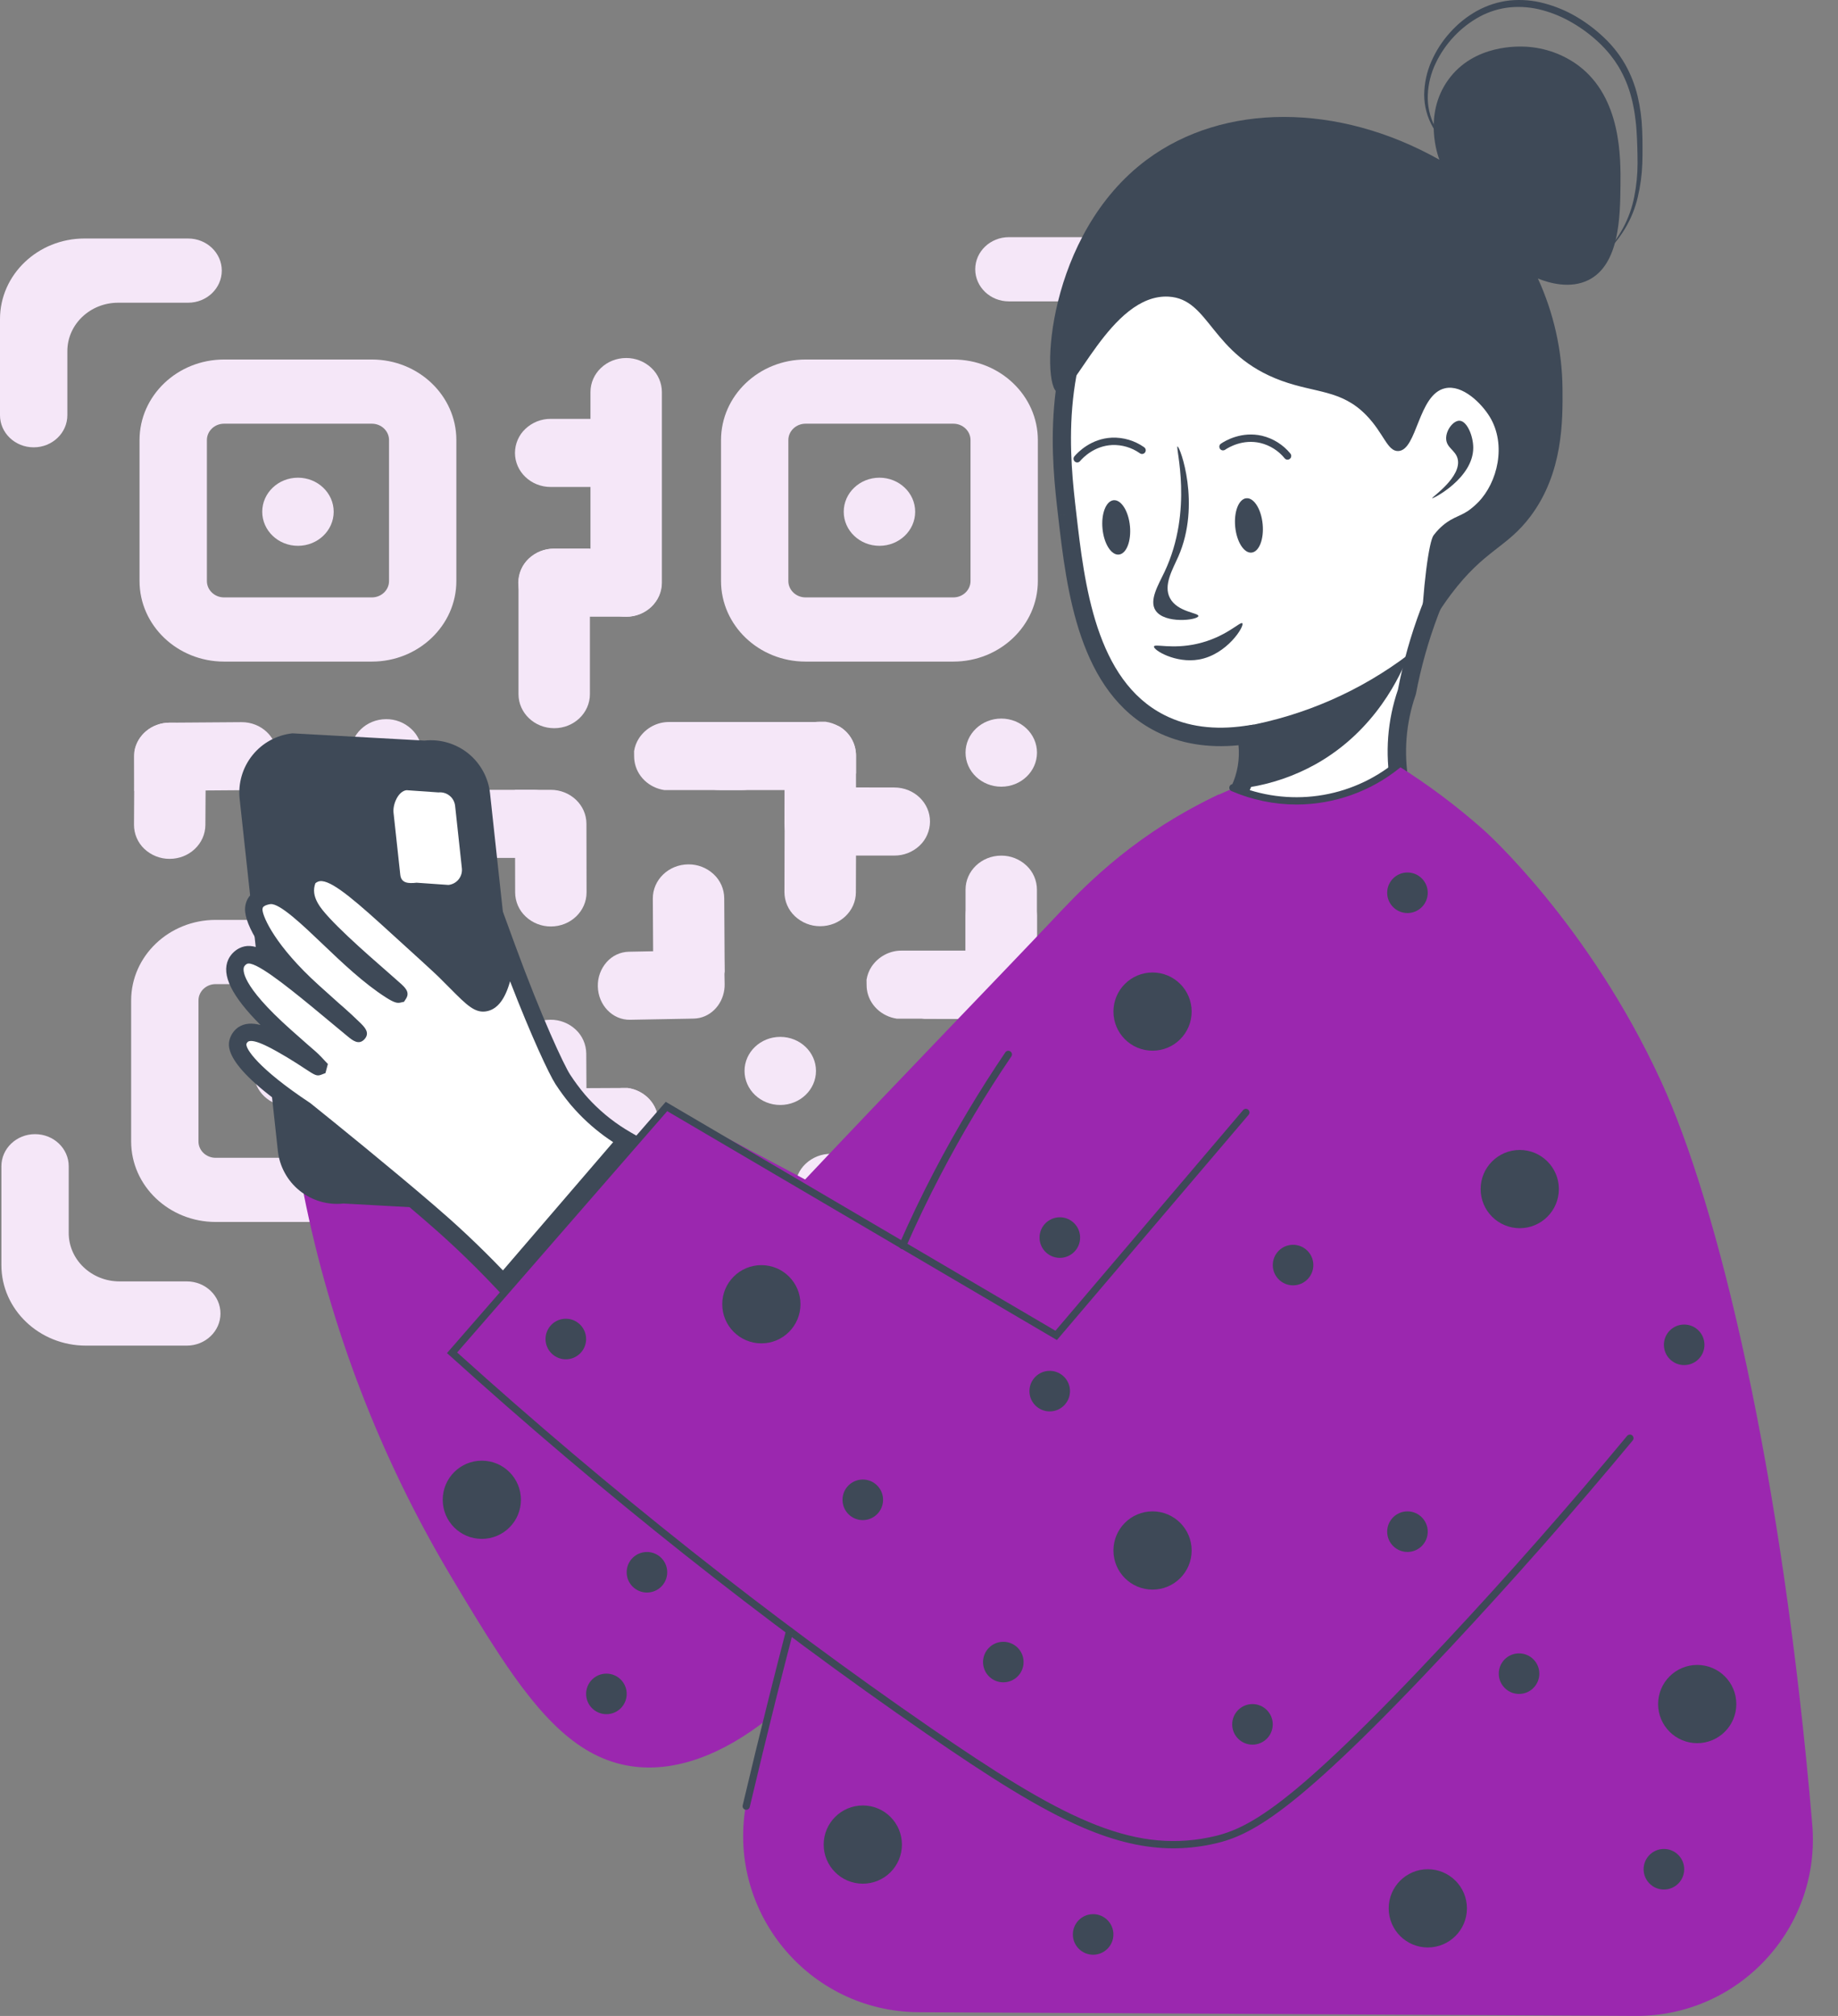
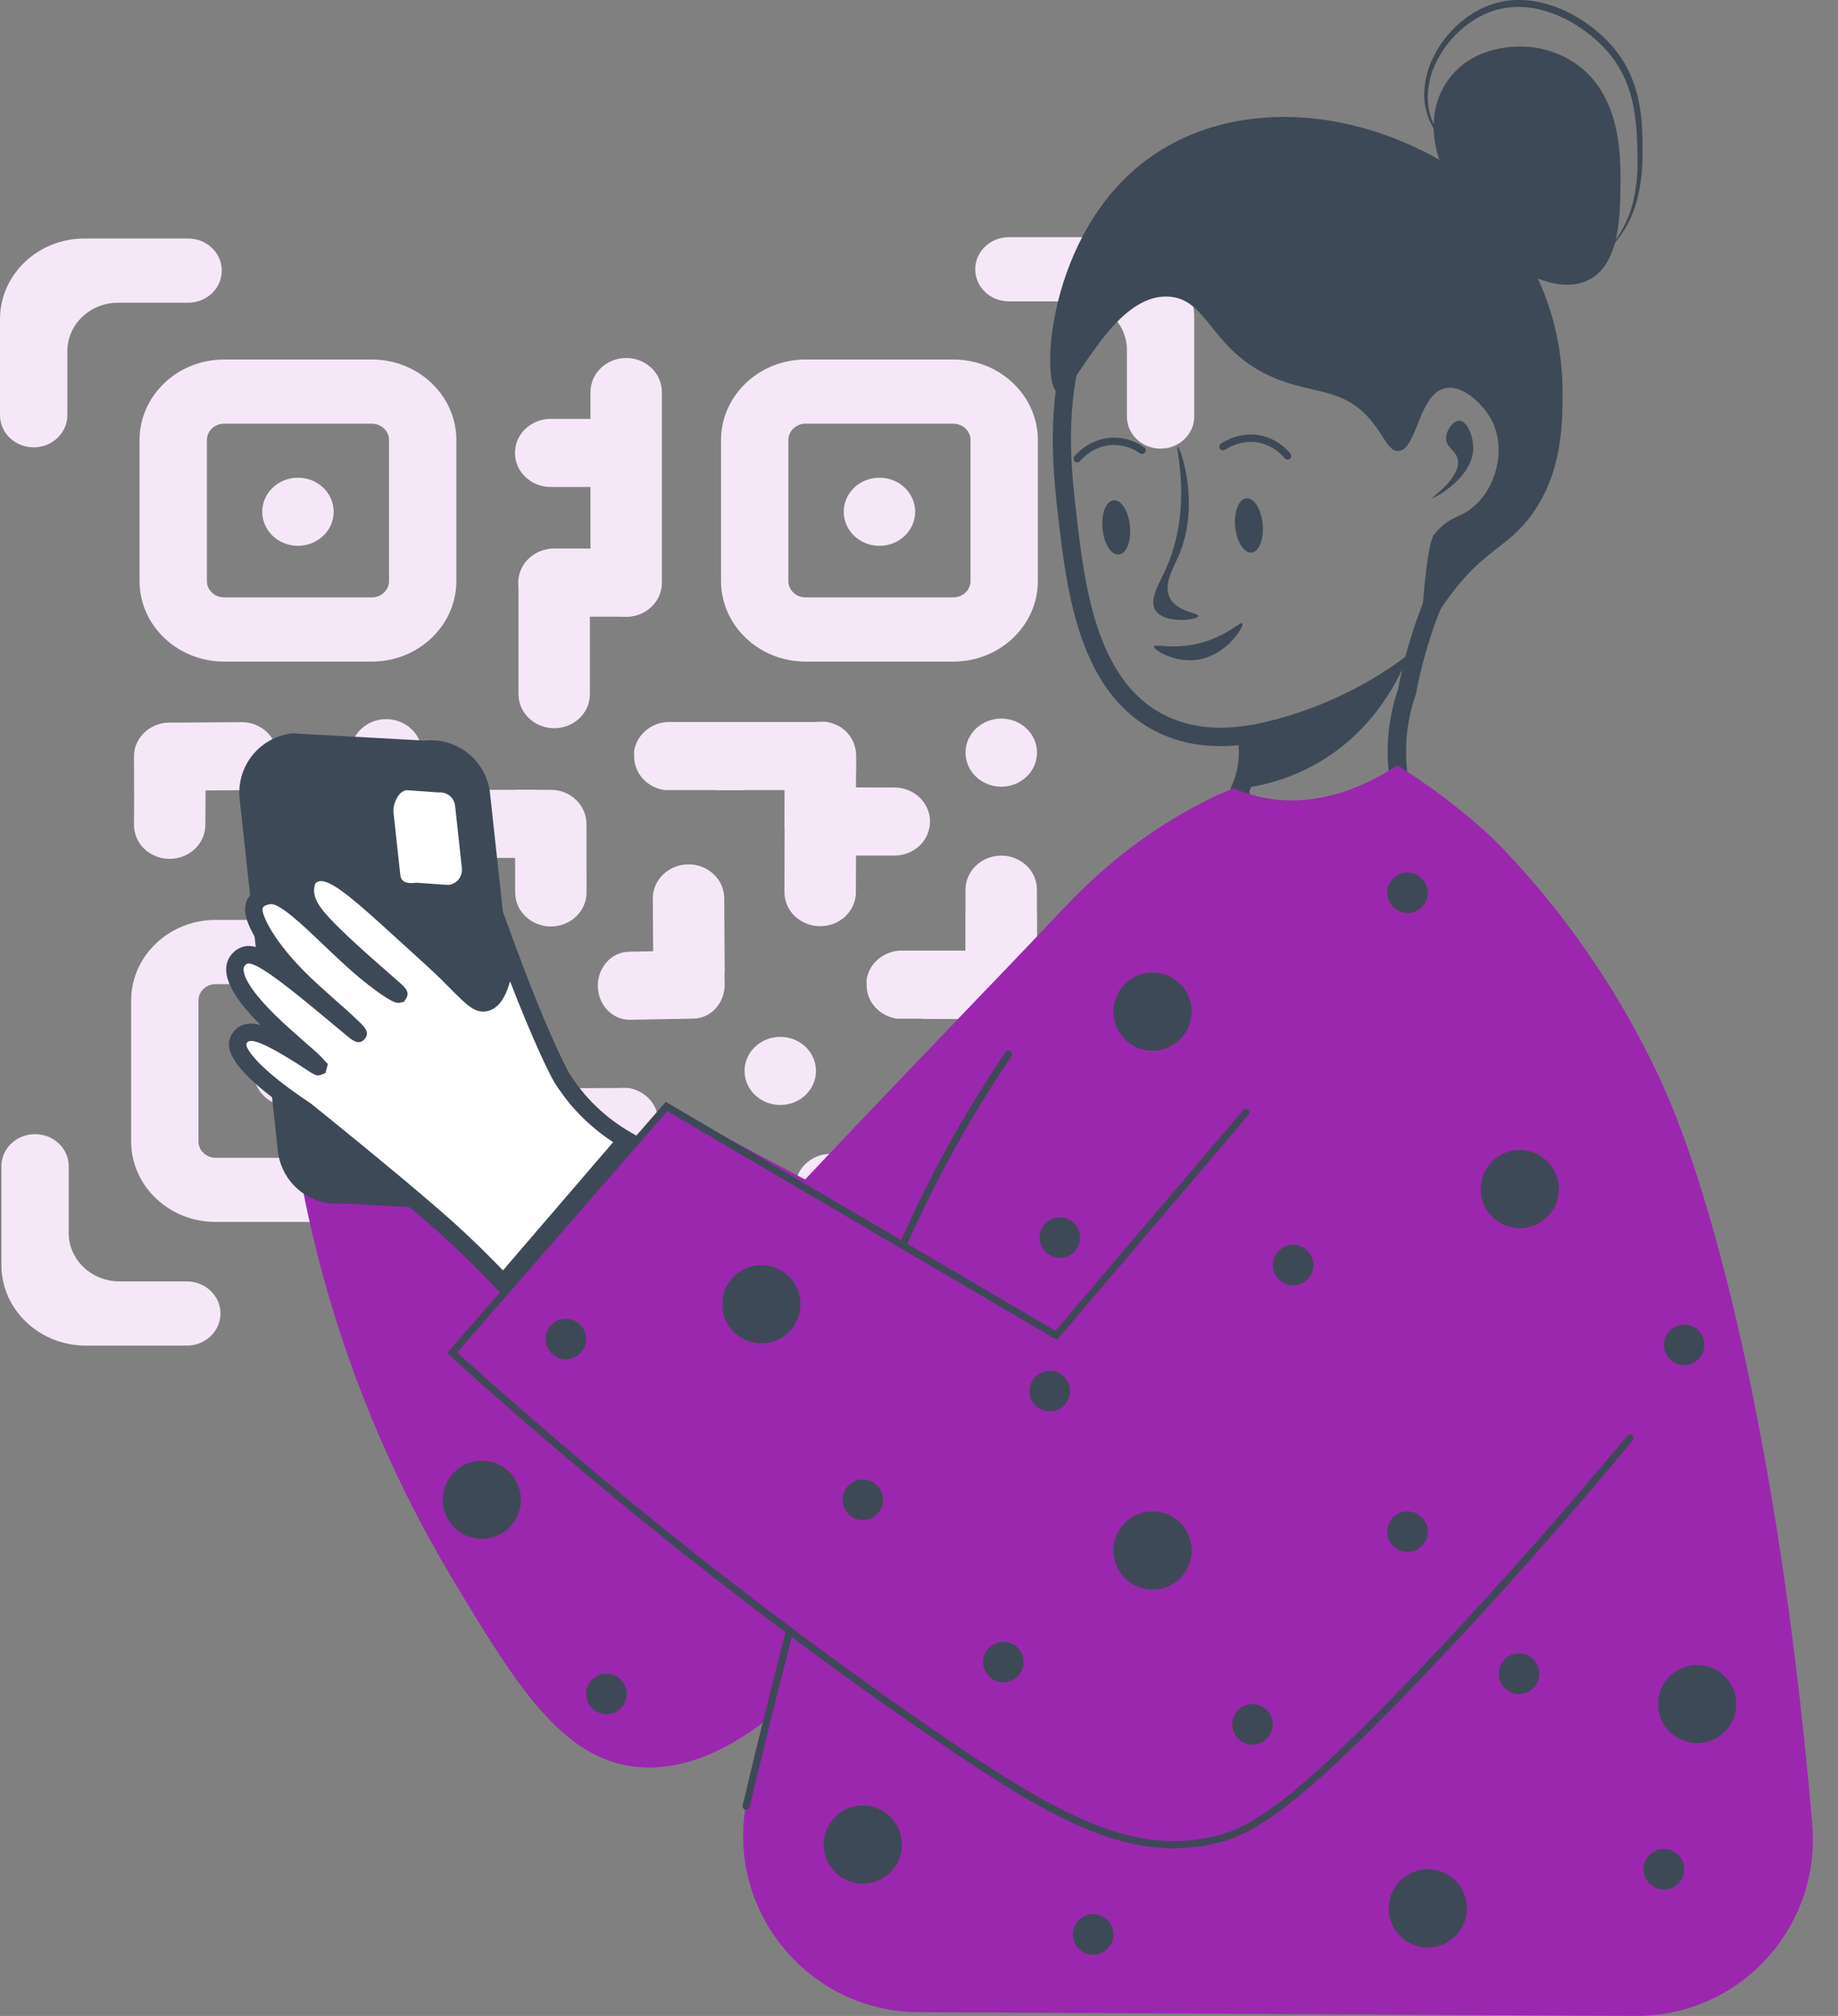
<svg xmlns="http://www.w3.org/2000/svg" width="62" height="68" viewBox="0 0 62 68" fill="none">
  <rect x="0" y="0" width="62" height="68" fill="#808080" stroke="none" />
  <path d="M12.545 22.316H7.557C5.985 22.316 4.707 21.097 4.707 19.599V14.844C4.707 13.346 5.985 12.127 7.557 12.127H12.545C14.116 12.127 15.394 13.346 15.394 14.844V19.599C15.394 21.097 14.116 22.316 12.545 22.316ZM7.557 14.292C7.238 14.292 6.979 14.54 6.979 14.844V19.599C6.979 19.903 7.238 20.151 7.557 20.151H12.545C12.864 20.151 13.123 19.903 13.123 19.599V14.844C13.123 14.54 12.864 14.292 12.545 14.292H7.557Z" fill="#F5E7F8" />
  <path d="M2.85 8.045C1.278 8.045 0 9.264 0 10.762V14.006C0 14.604 0.508 15.089 1.136 15.089C1.763 15.089 2.272 14.604 2.272 14.006V11.845C2.272 10.942 3.039 10.211 3.986 10.211H6.345C6.973 10.211 7.481 9.726 7.481 9.128C7.481 8.53 6.973 8.045 6.345 8.045L2.85 8.045Z" fill="#F5E7F8" />
  <path d="M37.482 45.347C39.054 45.347 40.332 44.127 40.332 42.629V39.385C40.332 38.787 39.824 38.303 39.196 38.303C38.569 38.303 38.06 38.787 38.06 39.385V41.546C38.06 42.449 37.293 43.181 36.346 43.181H33.985C33.358 43.181 32.85 43.665 32.85 44.263C32.85 44.861 33.358 45.347 33.985 45.347H37.482Z" fill="#F5E7F8" />
  <path d="M40.284 10.717C40.284 9.218 39.006 8 37.434 8H34.032C33.405 8 32.897 8.485 32.897 9.083C32.897 9.681 33.405 10.166 34.032 10.166H36.298C37.245 10.166 38.013 10.898 38.013 11.8V14.05C38.013 14.649 38.521 15.133 39.148 15.133C39.776 15.133 40.284 14.649 40.284 14.05V10.717Z" fill="#F5E7F8" />
  <path d="M0.047 42.672C0.047 44.17 1.325 45.389 2.897 45.389H6.301C6.928 45.389 7.437 44.904 7.437 44.306C7.437 43.708 6.928 43.223 6.301 43.223H4.033C3.086 43.223 2.318 42.492 2.318 41.589V39.339C2.318 38.74 1.81 38.256 1.182 38.256C0.555 38.256 0.047 38.74 0.047 39.339V42.672Z" fill="#F5E7F8" />
  <path d="M10.051 18.411C10.716 18.411 11.256 17.897 11.256 17.262C11.256 16.628 10.716 16.113 10.051 16.113C9.385 16.113 8.846 16.628 8.846 17.262C8.846 17.897 9.385 18.411 10.051 18.411Z" fill="#F5E7F8" />
  <path d="M12.261 41.218H7.274C5.702 41.218 4.424 40 4.424 38.502V33.746C4.424 32.248 5.702 31.029 7.274 31.029H12.261C13.832 31.029 15.111 32.248 15.111 33.746V38.503C15.111 40 13.832 41.218 12.261 41.218ZM7.274 33.195C6.954 33.195 6.695 33.442 6.695 33.746V38.503C6.695 38.807 6.954 39.054 7.274 39.054H12.261C12.58 39.054 12.839 38.807 12.839 38.503V33.746C12.839 33.442 12.58 33.195 12.261 33.195H7.274Z" fill="#F5E7F8" />
  <path d="M9.766 37.317C10.431 37.317 10.971 36.803 10.971 36.168C10.971 35.534 10.431 35.02 9.766 35.02C9.1 35.02 8.561 35.534 8.561 36.168C8.561 36.803 9.1 37.317 9.766 37.317Z" fill="#F5E7F8" />
  <path d="M32.16 22.316H27.172C25.6 22.316 24.322 21.097 24.322 19.599V14.844C24.322 13.346 25.6 12.127 27.172 12.127H32.16C33.731 12.127 35.009 13.346 35.009 14.844V19.599C35.009 21.097 33.731 22.316 32.16 22.316ZM27.172 14.292C26.853 14.292 26.593 14.54 26.593 14.844V19.599C26.593 19.903 26.853 20.151 27.172 20.151H32.16C32.478 20.151 32.738 19.903 32.738 19.599V14.844C32.738 14.54 32.478 14.292 32.16 14.292H27.172Z" fill="#F5E7F8" />
  <path d="M29.666 18.411C30.331 18.411 30.871 17.897 30.871 17.262C30.871 16.628 30.331 16.113 29.666 16.113C29 16.113 28.461 16.628 28.461 17.262C28.461 17.897 29 18.411 29.666 18.411Z" fill="#F5E7F8" />
  <path d="M33.775 26.536C34.441 26.536 34.98 26.022 34.98 25.387C34.98 24.753 34.441 24.238 33.775 24.238C33.11 24.238 32.57 24.753 32.57 25.387C32.57 26.022 33.11 26.536 33.775 26.536Z" fill="#F5E7F8" />
  <path d="M26.32 37.272C26.986 37.272 27.525 36.758 27.525 36.123C27.525 35.489 26.986 34.975 26.32 34.975C25.655 34.975 25.115 35.489 25.115 36.123C25.115 36.758 25.655 37.272 26.32 37.272Z" fill="#F5E7F8" />
  <path d="M22.327 13.221V19.656C22.327 20.29 21.788 20.804 21.123 20.804C20.457 20.804 19.918 20.29 19.918 19.656V13.224C19.918 12.59 20.457 12.076 21.123 12.076C21.438 12.074 21.743 12.194 21.974 12.412C22.084 12.516 22.173 12.641 22.233 12.78C22.294 12.919 22.326 13.069 22.327 13.221Z" fill="#F5E7F8" />
  <path d="M11.225 26.646L17.973 26.641C18.638 26.641 19.178 27.154 19.178 27.788C19.178 28.422 18.64 28.937 17.975 28.937L11.227 28.944C10.562 28.944 10.022 28.431 10.021 27.797C10.022 27.644 10.053 27.493 10.114 27.353C10.174 27.213 10.263 27.088 10.373 26.985C10.604 26.766 10.909 26.645 11.225 26.646Z" fill="#F5E7F8" />
  <path d="M19.899 18.506V23.414C19.899 24.049 19.36 24.563 18.695 24.563C18.03 24.563 17.49 24.049 17.49 23.414V19.655C17.491 19.503 17.522 19.352 17.583 19.212C17.643 19.072 17.732 18.947 17.842 18.843C18.073 18.625 18.378 18.505 18.694 18.507L19.899 18.506Z" fill="#F5E7F8" />
  <path d="M22.317 18.506V19.655C22.317 20.289 21.779 20.803 21.113 20.803H18.687C18.021 20.803 17.482 20.289 17.482 19.655C17.483 19.503 17.515 19.352 17.575 19.212C17.636 19.072 17.724 18.947 17.834 18.843C18.066 18.625 18.37 18.505 18.686 18.507L22.317 18.506Z" fill="#F5E7F8" />
  <path d="M22.206 14.129V15.277C22.206 15.912 21.667 16.426 21.002 16.426H18.575C17.91 16.426 17.371 15.912 17.371 15.277C17.372 15.125 17.403 14.974 17.464 14.834C17.524 14.695 17.612 14.569 17.723 14.466C17.954 14.247 18.259 14.127 18.574 14.129H22.206Z" fill="#F5E7F8" />
  <path d="M14.258 28.86L13.053 28.867C12.388 28.872 11.845 28.361 11.841 27.727L11.824 25.414C11.82 24.78 12.355 24.262 13.021 24.258C13.336 24.254 13.641 24.372 13.874 24.588C13.986 24.691 14.075 24.816 14.137 24.955C14.198 25.095 14.231 25.245 14.233 25.398L14.258 28.86Z" fill="#F5E7F8" />
  <path d="M9.355 25.497C9.355 25.65 9.325 25.801 9.265 25.941C9.206 26.081 9.118 26.208 9.008 26.312C8.779 26.532 8.475 26.654 8.16 26.654L6.936 26.663L4.529 26.68V26.515L4.522 25.532C4.521 25.469 4.526 25.406 4.536 25.343C4.627 24.798 5.119 24.38 5.717 24.375H5.917L8.143 24.359C8.807 24.353 9.35 24.863 9.355 25.497Z" fill="#F5E7F8" />
  <path d="M6.942 25.515L6.935 26.663L6.928 27.828C6.924 28.462 6.382 28.973 5.717 28.97C5.402 28.971 5.098 28.85 4.867 28.632C4.757 28.528 4.67 28.402 4.61 28.262C4.55 28.122 4.519 27.971 4.52 27.818L4.527 26.517L4.534 25.345C4.625 24.799 5.117 24.381 5.715 24.377H5.915C6.499 24.455 6.945 24.936 6.942 25.515Z" fill="#F5E7F8" />
  <path d="M20.166 33.271C20.159 32.97 20.265 32.677 20.464 32.453C20.558 32.346 20.673 32.259 20.801 32.199C20.93 32.139 21.069 32.106 21.211 32.103L22.294 32.082L24.423 32.043L24.426 32.208L24.444 33.19C24.445 33.254 24.442 33.317 24.433 33.379C24.36 33.925 23.929 34.349 23.4 34.358L23.224 34.362L21.255 34.398C20.665 34.41 20.178 33.904 20.166 33.271Z" fill="#F5E7F8" />
  <path d="M22.035 32.624L22.028 31.477L22.021 30.311C22.018 29.677 22.554 29.16 23.22 29.156C23.535 29.153 23.84 29.271 24.073 29.488C24.184 29.591 24.273 29.716 24.335 29.855C24.396 29.994 24.429 30.145 24.43 30.298L24.438 31.6L24.445 32.771C24.361 33.317 23.873 33.741 23.275 33.752L23.075 33.755C22.49 33.679 22.038 33.203 22.035 32.624Z" fill="#F5E7F8" />
-   <path d="M17.38 37.864L17.374 36.717L17.367 35.551C17.364 34.916 17.9 34.4 18.565 34.397C18.881 34.393 19.186 34.511 19.419 34.728C19.53 34.831 19.619 34.956 19.68 35.095C19.742 35.235 19.774 35.386 19.776 35.538L19.783 36.839L19.79 38.011C19.706 38.558 19.219 38.981 18.621 38.994L18.421 38.998C17.836 38.92 17.384 38.443 17.38 37.864Z" fill="#F5E7F8" />
  <path d="M21.015 38.994L19.812 39.001L18.589 39.006C17.924 39.009 17.382 38.498 17.379 37.863C17.379 37.71 17.41 37.559 17.469 37.419C17.529 37.279 17.617 37.154 17.727 37.05C17.958 36.831 18.261 36.709 18.577 36.709L19.94 36.703L21.171 36.697C21.742 36.778 22.188 37.243 22.198 37.814L22.202 38.005C22.122 38.561 21.623 38.991 21.015 38.994Z" fill="#F5E7F8" />
  <path d="M22.205 37.838L22.202 38.985L22.199 40.152C22.199 40.786 21.657 41.299 20.991 41.297C20.675 41.298 20.371 41.177 20.141 40.958C20.03 40.855 19.942 40.729 19.881 40.589C19.821 40.45 19.789 40.299 19.789 40.146L19.792 38.844L19.796 37.672C19.884 37.127 20.375 36.706 20.973 36.701H21.174C21.759 36.779 22.207 37.259 22.205 37.838Z" fill="#F5E7F8" />
  <path d="M23.422 41.308H22.219L20.996 41.305C20.331 41.305 19.793 40.787 19.795 40.153C19.796 40 19.828 39.849 19.889 39.71C19.95 39.57 20.038 39.445 20.149 39.342C20.381 39.125 20.686 39.005 21.002 39.008L22.367 39.011L23.598 39.014C24.169 39.098 24.609 39.567 24.616 40.137V40.327C24.533 40.883 24.03 41.309 23.422 41.308Z" fill="#F5E7F8" />
  <path d="M30.45 41.222L29.246 41.219L28.023 41.216C27.358 41.216 26.82 40.7 26.822 40.065C26.823 39.913 26.855 39.762 26.916 39.622C26.977 39.483 27.066 39.357 27.177 39.254C27.409 39.037 27.713 38.917 28.029 38.92L29.392 38.923L30.623 38.926C31.194 39.01 31.634 39.478 31.642 40.048V40.239C31.561 40.796 31.057 41.223 30.45 41.222Z" fill="#F5E7F8" />
  <path d="M33.786 41.222L32.582 41.219L31.359 41.216C30.694 41.216 30.156 40.7 30.158 40.065C30.159 39.913 30.191 39.762 30.252 39.622C30.313 39.483 30.402 39.357 30.513 39.254C30.745 39.036 31.05 38.917 31.365 38.92L32.728 38.923L33.959 38.926C34.531 39.01 34.97 39.478 34.978 40.048V40.239C34.897 40.796 34.393 41.223 33.786 41.222Z" fill="#F5E7F8" />
  <path d="M32.292 41.222L31.089 41.219L29.866 41.216C29.2 41.216 28.662 40.7 28.664 40.065C28.665 39.913 28.697 39.762 28.758 39.622C28.819 39.483 28.908 39.357 29.019 39.254C29.251 39.037 29.556 38.917 29.871 38.92L31.234 38.923L32.465 38.926C33.037 39.01 33.476 39.478 33.484 40.048V40.239C33.402 40.796 32.899 41.223 32.292 41.222Z" fill="#F5E7F8" />
  <path d="M32.846 37.757V38.904V40.07C32.846 40.704 32.308 41.219 31.643 41.219C31.328 41.222 31.023 41.102 30.791 40.885C30.681 40.781 30.593 40.656 30.532 40.516C30.471 40.376 30.44 40.225 30.439 40.073V38.771V37.6C30.527 37.054 31.015 36.632 31.613 36.624L31.813 36.621C32.396 36.699 32.846 37.178 32.846 37.757Z" fill="#F5E7F8" />
  <path d="M28.875 25.48V26.088C28.599 26.425 28.092 26.65 27.512 26.65H26.465H25.93H24.321C23.446 26.65 22.738 26.137 22.738 25.503C22.738 25.186 22.917 24.899 23.204 24.69C23.491 24.482 23.887 24.354 24.325 24.354H26.12H27.49H27.737C27.933 24.373 28.124 24.423 28.306 24.501C28.477 24.599 28.62 24.741 28.72 24.913C28.82 25.084 28.874 25.28 28.875 25.48Z" fill="#F5E7F8" />
  <path d="M28.875 27.784V28.392V28.931L28.871 30.097C28.871 30.732 28.328 31.244 27.663 31.242C27.348 31.243 27.044 31.122 26.813 30.904C26.702 30.8 26.614 30.674 26.553 30.534C26.493 30.395 26.461 30.244 26.461 30.091L26.464 28.955V28.79L26.468 27.617C26.549 27.12 26.965 26.727 27.491 26.658C27.542 26.651 27.593 26.647 27.645 26.646H27.845C28.008 26.669 28.165 26.723 28.306 26.807C28.477 26.905 28.62 27.046 28.72 27.218C28.82 27.389 28.873 27.584 28.875 27.784Z" fill="#F5E7F8" />
  <path d="M28.875 25.481V26.089V26.628L28.871 27.795C28.871 28.429 28.328 28.942 27.663 28.939C27.348 28.941 27.044 28.82 26.813 28.601C26.702 28.498 26.614 28.372 26.553 28.232C26.493 28.092 26.461 27.941 26.461 27.788L26.464 26.652V26.487L26.468 25.315C26.549 24.817 26.965 24.422 27.491 24.355C27.542 24.348 27.593 24.344 27.645 24.344H27.845C28.008 24.366 28.165 24.421 28.306 24.505C28.477 24.602 28.62 24.744 28.72 24.915C28.82 25.087 28.873 25.282 28.875 25.481Z" fill="#F5E7F8" />
  <path d="M27.742 26.561H28.38H28.946L30.169 26.563C30.835 26.563 31.373 27.079 31.371 27.713C31.37 27.866 31.339 28.016 31.278 28.156C31.218 28.296 31.13 28.421 31.019 28.525C30.788 28.742 30.483 28.862 30.167 28.859H28.976H28.8L27.569 28.857C27.047 28.78 26.634 28.384 26.56 27.882C26.553 27.834 26.549 27.785 26.549 27.735V27.544C26.572 27.387 26.63 27.237 26.717 27.105C26.83 26.935 26.983 26.796 27.162 26.701C27.341 26.606 27.541 26.558 27.742 26.561Z" fill="#F5E7F8" />
  <path d="M22.587 24.354H23.225H23.79H25.013C25.679 24.354 26.217 24.87 26.215 25.504C26.214 25.657 26.183 25.808 26.122 25.947C26.061 26.087 25.972 26.212 25.861 26.315C25.629 26.533 25.325 26.653 25.009 26.65H23.818H23.642H22.411C21.889 26.573 21.476 26.177 21.403 25.675C21.396 25.627 21.392 25.577 21.391 25.528L21.389 25.337C21.413 25.18 21.47 25.03 21.557 24.898C21.671 24.727 21.824 24.588 22.004 24.493C22.184 24.398 22.384 24.35 22.587 24.354Z" fill="#F5E7F8" />
  <path d="M30.426 32.065H31.064H31.63H32.853C33.518 32.065 34.056 32.581 34.054 33.215C34.054 33.368 34.023 33.519 33.962 33.658C33.902 33.798 33.813 33.923 33.703 34.026C33.471 34.244 33.166 34.364 32.85 34.361H31.659H31.484H30.253C29.73 34.284 29.317 33.888 29.244 33.387C29.237 33.338 29.233 33.289 29.233 33.239L29.23 33.049C29.255 32.891 29.312 32.741 29.398 32.609C29.512 32.438 29.665 32.3 29.845 32.205C30.024 32.11 30.224 32.062 30.426 32.065Z" fill="#F5E7F8" />
  <path d="M31.353 32.072H31.991H32.557H33.78C34.445 32.072 34.983 32.588 34.982 33.222C34.981 33.375 34.95 33.526 34.889 33.666C34.829 33.805 34.74 33.931 34.63 34.034C34.398 34.252 34.093 34.371 33.778 34.369H32.587H32.413L31.182 34.366C30.66 34.29 30.247 33.893 30.174 33.392C30.167 33.343 30.163 33.294 30.162 33.245V33.054C30.186 32.897 30.243 32.746 30.33 32.614C30.443 32.445 30.596 32.307 30.774 32.213C30.953 32.118 31.152 32.07 31.353 32.072Z" fill="#F5E7F8" />
  <path d="M32.57 32.323V30.01C32.57 29.375 33.109 28.861 33.775 28.861C34.09 28.859 34.395 28.98 34.627 29.198C34.737 29.301 34.825 29.427 34.886 29.566C34.946 29.706 34.978 29.857 34.978 30.009V32.483C34.899 32.98 34.484 33.376 33.958 33.445C33.907 33.453 33.855 33.457 33.803 33.457L33.603 33.46C33.44 33.438 33.284 33.384 33.142 33.3C32.97 33.203 32.827 33.061 32.727 32.89C32.626 32.718 32.572 32.523 32.57 32.323Z" fill="#F5E7F8" />
  <path d="M32.57 33.203V30.89C32.57 30.255 33.109 29.741 33.775 29.742C34.09 29.74 34.395 29.86 34.627 30.078C34.737 30.182 34.825 30.307 34.886 30.447C34.946 30.587 34.978 30.738 34.978 30.89V33.363C34.899 33.861 34.484 34.257 33.958 34.326C33.907 34.333 33.855 34.337 33.803 34.337L33.603 34.34C33.441 34.318 33.284 34.264 33.142 34.181C32.97 34.083 32.827 33.942 32.727 33.77C32.626 33.599 32.572 33.403 32.57 33.203Z" fill="#F5E7F8" />
  <path d="M17.371 26.641H18.575C19.241 26.641 19.781 27.153 19.782 27.787L19.786 30.101C19.786 30.735 19.249 31.25 18.584 31.251C18.268 31.253 17.963 31.133 17.732 30.916C17.621 30.812 17.532 30.687 17.471 30.548C17.41 30.408 17.378 30.257 17.377 30.105L17.371 26.641Z" fill="#F5E7F8" />
  <path d="M10.242 40.261C11.149 44.804 12.824 49.161 15.194 53.142C15.781 54.129 16.328 55.034 16.856 55.833C18.239 57.927 19.522 59.303 21.268 59.572C22.743 59.8 24.347 59.207 25.91 57.971C29.624 55.039 31.228 51.04 31.628 49.926C33.709 44.146 36.941 36.484 41.125 26.791C40.875 26.91 40.476 27.107 40.002 27.377C37.691 28.693 36.275 30.215 35.546 30.99C33.777 32.868 30.647 36.081 26.64 40.333C23.257 39.591 19.874 38.847 16.491 38.103C14.408 38.823 12.325 39.542 10.242 40.261Z" fill="#9B27AF" />
-   <path d="M35.999 17.351C36.277 19.757 36.67 23.155 39.145 24.401C40.196 24.929 41.286 24.902 42.042 24.791C42.129 25.232 42.119 25.686 42.01 26.122C41.966 26.296 41.907 26.465 41.832 26.628C41.898 28.44 43.196 29.772 44.554 29.818C45.443 29.848 46.369 29.327 46.875 28.505C47.443 27.581 47.261 26.634 47.217 26.424C47.033 25.392 47.117 24.331 47.461 23.342C47.635 22.422 47.889 21.519 48.221 20.643C49.412 17.502 50.542 17.541 50.867 15.673C51.453 12.29 48.308 8.937 48.163 8.786C48.13 8.753 48.086 8.708 48.031 8.653C46.461 7.079 43.453 5.179 40.81 5.931C39.002 6.445 38.033 8.012 37.326 9.157C35.41 12.255 35.786 15.508 35.999 17.351Z" fill="white" />
  <path d="M44.629 30.131H44.544C42.945 30.077 41.589 28.511 41.521 26.641L41.518 26.567L41.549 26.5C41.745 26.075 41.823 25.605 41.778 25.138C40.745 25.24 39.814 25.086 39.006 24.679C36.38 23.36 35.981 19.908 35.691 17.388L35.999 17.352L35.691 17.387C35.48 15.569 35.09 12.184 37.059 8.994C37.792 7.807 38.797 6.181 40.724 5.634C43.633 4.806 46.824 7.005 48.249 8.435C48.305 8.491 48.35 8.538 48.384 8.572C48.417 8.606 51.794 12.139 51.169 15.729C50.998 16.716 50.603 17.231 50.145 17.83C49.68 18.437 49.102 19.192 48.508 20.757C48.183 21.616 47.934 22.501 47.763 23.404L47.751 23.447C47.425 24.386 47.345 25.394 47.519 26.373C47.599 26.737 47.726 27.715 47.137 28.67C46.588 29.564 45.61 30.131 44.629 30.131ZM42.146 26.688C42.239 28.385 43.465 29.473 44.565 29.508C45.34 29.535 46.165 29.066 46.61 28.343C47.08 27.579 46.977 26.793 46.911 26.491C46.716 25.412 46.8 24.301 47.156 23.263C47.333 22.333 47.591 21.419 47.926 20.534C48.552 18.883 49.162 18.09 49.651 17.449C50.091 16.873 50.411 16.458 50.556 15.621C51.127 12.341 47.966 9.037 47.935 9.004C47.905 8.97 47.861 8.927 47.807 8.874C46.477 7.54 43.522 5.484 40.891 6.231C39.198 6.713 38.267 8.22 37.587 9.32C35.73 12.326 36.09 15.45 36.306 17.315C36.58 19.694 36.957 22.952 39.283 24.122C40.055 24.513 40.968 24.633 41.995 24.484L42.288 24.442L42.345 24.735C42.478 25.392 42.407 26.074 42.143 26.69L42.146 26.688Z" fill="#3E4957" />
  <path d="M39.421 10.006C37.459 9.896 36.196 13.462 35.676 13.237C35.097 12.987 35.291 7.909 38.683 5.388C41.276 3.46 45.145 3.466 48.554 5.388C48.511 5.277 47.999 3.886 48.847 2.7C49.72 1.479 51.254 1.564 51.486 1.576C52.121 1.613 52.733 1.833 53.245 2.212C54.694 3.302 54.672 5.32 54.662 6.268C54.651 7.287 54.634 8.918 53.587 9.444C52.962 9.758 52.244 9.542 51.877 9.395C52.412 10.561 52.695 11.826 52.707 13.109C52.716 14.184 52.729 15.943 51.632 17.409C50.83 18.484 50.082 18.533 48.945 20.048C48.544 20.581 48.201 21.154 47.919 21.758C47.993 19.727 48.206 18.259 48.358 18.056C48.413 17.984 48.471 17.915 48.534 17.85C48.936 17.448 49.193 17.451 49.524 17.231C49.645 17.145 49.758 17.048 49.862 16.942C50.513 16.279 50.828 15.001 50.25 14.055C49.975 13.607 49.334 12.962 48.743 13.097C47.833 13.303 47.807 15.189 47.167 15.214C46.798 15.229 46.678 14.611 46.087 14.005C45.243 13.14 44.383 13.264 43.226 12.842C40.828 11.968 40.825 10.086 39.421 10.006Z" fill="#3E4957" />
  <path d="M42.217 18.64C42.473 18.615 42.641 18.185 42.592 17.679C42.544 17.173 42.297 16.782 42.041 16.807C41.785 16.832 41.618 17.262 41.666 17.768C41.715 18.274 41.962 18.665 42.217 18.64Z" fill="#3E4957" />
  <path d="M37.741 18.706C37.997 18.682 38.164 18.252 38.116 17.745C38.067 17.239 37.82 16.849 37.565 16.873C37.309 16.898 37.141 17.328 37.19 17.834C37.238 18.34 37.485 18.731 37.741 18.706Z" fill="#3E4957" />
  <path d="M42 24.498C44.004 24.136 45.895 23.306 47.518 22.076C47.253 22.757 46.417 24.634 44.383 25.776C43.664 26.177 42.88 26.445 42.066 26.567L42 24.498Z" fill="#3E4957" />
  <path d="M48.782 14.796C48.79 15.108 49.093 15.179 49.169 15.472C49.325 16.082 48.283 16.78 48.307 16.807C48.331 16.834 49.698 16.13 49.696 15.103C49.696 14.703 49.487 14.209 49.241 14.192C49.034 14.176 48.774 14.499 48.782 14.796Z" fill="#3E4957" />
  <path d="M39.282 19.291C39.072 19.731 38.756 20.247 38.978 20.589C39.282 21.055 40.4 20.919 40.424 20.781C40.444 20.669 39.719 20.651 39.467 20.177C39.232 19.738 39.56 19.2 39.747 18.774C40.52 17.012 39.804 15.06 39.721 15.06C39.637 15.06 40.27 17.2 39.282 19.291Z" fill="#3E4957" />
  <path d="M38.926 21.807C38.901 21.926 39.654 22.384 40.441 22.247C41.391 22.081 41.986 21.119 41.907 21.025C41.842 20.947 41.35 21.5 40.373 21.718C39.529 21.907 38.948 21.706 38.926 21.807Z" fill="#3E4957" />
  <path d="M43.433 15.505C43.414 15.505 43.395 15.502 43.379 15.494C43.362 15.486 43.347 15.474 43.335 15.46C43.126 15.202 42.837 15.02 42.514 14.942C41.928 14.806 41.456 15.082 41.325 15.171C41.297 15.189 41.264 15.196 41.231 15.19C41.199 15.184 41.17 15.165 41.152 15.137C41.134 15.11 41.127 15.076 41.133 15.044C41.139 15.012 41.158 14.983 41.186 14.965C41.337 14.862 41.886 14.541 42.571 14.699C42.947 14.79 43.284 15.001 43.529 15.301C43.544 15.32 43.553 15.342 43.556 15.365C43.559 15.389 43.555 15.413 43.545 15.434C43.535 15.455 43.518 15.473 43.498 15.486C43.478 15.498 43.455 15.505 43.431 15.504L43.433 15.505Z" fill="#3E4957" />
  <path d="M36.337 15.598C36.308 15.598 36.279 15.588 36.257 15.569C36.231 15.547 36.216 15.517 36.213 15.484C36.211 15.451 36.221 15.419 36.242 15.393C36.361 15.254 36.801 14.796 37.504 14.763C37.891 14.748 38.272 14.86 38.589 15.082C38.603 15.091 38.616 15.103 38.626 15.117C38.636 15.131 38.642 15.146 38.646 15.163C38.649 15.18 38.649 15.197 38.646 15.213C38.642 15.23 38.636 15.246 38.626 15.26C38.616 15.274 38.604 15.286 38.589 15.294C38.575 15.303 38.559 15.309 38.542 15.312C38.525 15.314 38.508 15.313 38.491 15.309C38.475 15.304 38.46 15.296 38.446 15.286C38.174 15.095 37.847 14.999 37.516 15.011C36.913 15.04 36.534 15.434 36.432 15.554C36.42 15.568 36.406 15.579 36.389 15.587C36.373 15.594 36.355 15.598 36.337 15.598Z" fill="#3E4957" />
  <path d="M55.169 67.999C58.671 68.019 61.429 65.025 61.131 61.536C60.111 49.548 57.95 40.642 56.029 36.467C53.575 31.134 50.067 28.014 50.067 28.014C49.153 27.2 48.172 26.465 47.135 25.814C46.458 26.267 44.635 27.343 42.542 26.89C42.222 26.82 41.909 26.718 41.61 26.586C41.095 26.804 40.591 27.049 40.101 27.319C31.353 32.142 28.629 44.349 25.494 59.257C25.402 59.697 25.299 60.195 25.187 60.749C24.448 64.422 27.247 67.856 30.994 67.874C34.464 67.891 38.888 67.913 43.587 67.938C47.9 67.961 51.98 67.982 55.169 67.999Z" fill="#9B27AF" />
  <path d="M57.544 42.673C54.18 48.965 46.381 62.781 41.696 63.026C41.501 63.036 41.286 63.038 41.286 63.038C40.155 63.032 37.827 62.647 32.487 59.533C24.803 55.048 19.162 49.88 15.232 45.612L22.484 37.305L36.245 44.609L38.653 41.989L57.544 42.673Z" fill="#9B27AF" />
  <path d="M11.584 40.596L16.038 40.841C16.3 40.812 16.554 40.732 16.785 40.605C17.017 40.479 17.221 40.308 17.386 40.102C17.551 39.896 17.674 39.66 17.748 39.407C17.822 39.154 17.845 38.888 17.816 38.626L16.53 26.76C16.502 26.498 16.422 26.244 16.295 26.013C16.169 25.782 15.998 25.577 15.793 25.412C15.587 25.247 15.351 25.124 15.098 25.05C14.845 24.976 14.58 24.952 14.317 24.981L9.864 24.736C9.334 24.794 8.849 25.059 8.516 25.474C8.182 25.889 8.027 26.42 8.084 26.949L9.372 38.815C9.4 39.077 9.479 39.331 9.606 39.563C9.732 39.794 9.903 39.999 10.109 40.164C10.314 40.33 10.55 40.453 10.803 40.527C11.057 40.601 11.322 40.625 11.584 40.596Z" fill="#3E4957" />
  <path d="M14.053 29.775L15.128 29.85C15.262 29.835 15.386 29.768 15.47 29.663C15.555 29.557 15.595 29.422 15.58 29.288L15.352 27.181C15.344 27.114 15.324 27.05 15.292 26.991C15.26 26.932 15.216 26.881 15.164 26.839C15.112 26.797 15.052 26.765 14.988 26.747C14.923 26.728 14.856 26.722 14.789 26.729L13.714 26.654C13.434 26.685 13.246 27.126 13.274 27.407L13.503 29.513C13.537 29.793 13.774 29.806 14.053 29.775Z" fill="white" />
  <path d="M18.983 36.404C19.143 36.648 19.317 36.882 19.504 37.105C19.58 37.195 19.663 37.286 19.753 37.379C20.162 37.799 20.627 38.16 21.134 38.452L16.981 43.287C16.478 42.752 16.003 42.284 15.576 41.881C15.128 41.459 14.76 41.138 14.448 40.869C12.933 39.567 10.762 37.815 10.308 37.449C9.789 37.107 7.807 35.764 8.045 35.103C8.075 35.02 8.129 34.948 8.201 34.897C8.557 34.652 9.246 35.059 9.835 35.409C10.259 35.66 10.732 35.995 10.738 35.974C10.738 35.974 10.738 35.971 10.738 35.969C10.493 35.71 10.542 35.76 10.2 35.463C10.2 35.463 10.155 35.427 9.625 34.955C9.21 34.585 7.647 33.195 7.972 32.487C8.021 32.386 8.102 32.302 8.202 32.249C8.544 32.079 9.039 32.356 10.721 33.735C11.486 34.362 12.071 34.868 12.084 34.853C12.097 34.838 11.806 34.57 11.674 34.447C11.493 34.279 11.362 34.165 11.252 34.07C11.252 34.07 11.134 33.968 10.555 33.444C9.156 32.179 8.612 31.139 8.569 30.744C8.555 30.649 8.571 30.553 8.614 30.467C8.726 30.266 8.995 30.219 9.07 30.206C9.867 30.067 11.505 32.327 13.185 33.398C13.185 33.398 13.433 33.556 13.452 33.525C13.483 33.476 10.916 31.414 10.473 30.616C10.418 30.518 10.27 30.25 10.309 29.92C10.322 29.814 10.352 29.71 10.399 29.613C10.463 29.547 10.541 29.496 10.627 29.462C11.08 29.285 11.653 29.685 13.061 30.958C14.282 32.064 14.887 32.619 14.995 32.728C15.816 33.536 16.074 33.884 16.379 33.816C16.89 33.703 17.047 32.545 17.098 31.965C17.962 34.337 18.737 36.022 18.983 36.404Z" fill="white" />
  <path d="M16.764 43.489C16.314 43.01 15.846 42.542 15.373 42.096C14.927 41.678 14.557 41.354 14.254 41.094C12.862 39.896 10.916 38.32 10.132 37.688C7.441 35.908 7.685 35.228 7.765 35.005C7.817 34.864 7.91 34.742 8.032 34.655C8.247 34.508 8.507 34.5 8.787 34.574C7.809 33.592 7.464 32.881 7.701 32.365C7.779 32.202 7.907 32.07 8.067 31.987C8.296 31.872 8.536 31.877 8.874 32.036C8.5 31.508 8.304 31.068 8.273 30.775C8.252 30.62 8.28 30.462 8.353 30.323C8.472 30.108 8.695 29.971 9.016 29.915C9.322 29.862 9.651 30.013 10.032 30.291C10.004 30.158 9.998 30.02 10.013 29.885C10.03 29.746 10.069 29.61 10.13 29.485L10.152 29.439L10.187 29.403C10.281 29.309 10.393 29.235 10.516 29.186C11.165 28.933 11.848 29.465 13.253 30.738C14.43 31.804 15.077 32.4 15.196 32.517C15.351 32.67 15.486 32.806 15.606 32.927C15.935 33.26 16.217 33.546 16.31 33.528C16.433 33.5 16.693 33.133 16.799 31.939L16.918 30.628L17.371 31.867C18.267 34.315 19.024 35.928 19.231 36.247C19.383 36.48 19.549 36.704 19.728 36.917C19.803 37.006 19.884 37.093 19.965 37.177C20.354 37.578 20.797 37.922 21.282 38.2L21.589 38.377L16.988 43.73L16.764 43.489ZM19.543 37.586C19.453 37.492 19.364 37.395 19.28 37.298L19.221 37.228C19.048 37.017 18.886 36.796 18.737 36.567C18.521 36.233 17.922 34.954 17.206 33.1C17.04 33.697 16.787 34.029 16.44 34.106C16.034 34.197 15.751 33.91 15.189 33.344C15.072 33.226 14.938 33.091 14.785 32.94C14.674 32.831 14.024 32.233 12.859 31.178C11.723 30.149 11.047 29.614 10.73 29.738C10.698 29.751 10.667 29.769 10.64 29.791C10.619 29.844 10.605 29.9 10.598 29.957C10.57 30.193 10.68 30.39 10.727 30.475C11.01 30.985 12.356 32.159 13.079 32.79C13.25 32.94 13.395 33.066 13.495 33.157C13.662 33.308 13.834 33.463 13.699 33.682L13.629 33.791L13.509 33.818C13.402 33.843 13.298 33.823 13.023 33.648C12.268 33.167 11.527 32.459 10.873 31.835C10.232 31.223 9.437 30.463 9.126 30.497H9.116C8.93 30.529 8.88 30.587 8.867 30.61C8.854 30.643 8.85 30.679 8.857 30.713C8.882 30.945 9.283 31.903 10.748 33.227C11.314 33.739 11.439 33.848 11.44 33.849L11.474 33.878C11.576 33.967 11.704 34.078 11.869 34.232C11.936 34.295 12.043 34.395 12.132 34.482C12.293 34.638 12.491 34.831 12.299 35.049C12.107 35.267 11.893 35.093 11.737 34.966C11.64 34.887 11.502 34.77 11.333 34.631C11.111 34.444 10.834 34.214 10.529 33.964C9.595 33.197 8.575 32.391 8.33 32.513C8.289 32.535 8.255 32.569 8.233 32.611C8.194 32.696 8.086 33.197 9.814 34.736C10.312 35.179 10.378 35.236 10.386 35.242L10.529 35.366C10.676 35.488 10.813 35.621 10.94 35.763L11.06 35.889L10.978 36.197L10.837 36.251C10.686 36.309 10.624 36.269 10.281 36.044C10.116 35.935 9.888 35.787 9.68 35.663C9.289 35.432 8.563 35.001 8.364 35.139C8.342 35.156 8.325 35.178 8.315 35.203C8.26 35.357 8.713 36.048 10.465 37.207L10.487 37.224C11.269 37.851 13.231 39.441 14.635 40.65C14.943 40.915 15.319 41.243 15.773 41.67C16.176 42.05 16.576 42.446 16.965 42.852L20.683 38.526C20.269 38.256 19.887 37.941 19.543 37.586Z" fill="#3E4957" />
  <path d="M39.576 62.346C38.614 62.346 37.636 62.118 36.535 61.648C35.032 61.006 33.339 59.919 31.257 58.485C25.753 54.691 20.339 50.396 15.167 45.721L15.078 45.641L22.457 37.166L35.602 44.887L41.937 37.44C41.959 37.417 41.988 37.403 42.019 37.401C42.051 37.4 42.081 37.41 42.105 37.431C42.129 37.451 42.144 37.48 42.148 37.511C42.151 37.542 42.142 37.573 42.123 37.598L35.652 45.201L22.507 37.48L15.421 45.62C20.558 50.257 25.932 54.518 31.397 58.284C35.734 61.274 38.119 62.517 40.783 61.978C42.053 61.722 43.443 61.076 48.732 55.418C50.857 53.145 52.927 50.795 54.885 48.435C54.895 48.422 54.908 48.412 54.922 48.404C54.936 48.396 54.952 48.391 54.968 48.39C54.984 48.388 55.001 48.389 55.016 48.394C55.032 48.399 55.046 48.407 55.059 48.417C55.071 48.428 55.082 48.441 55.089 48.455C55.097 48.469 55.101 48.485 55.102 48.502C55.104 48.518 55.102 48.534 55.096 48.55C55.091 48.565 55.083 48.579 55.072 48.592C53.112 50.955 51.039 53.308 48.911 55.585C43.572 61.296 42.144 61.952 40.832 62.218C40.419 62.303 39.998 62.346 39.576 62.346Z" fill="#3E4957" />
  <path d="M25.171 61.047C25.162 61.047 25.152 61.046 25.143 61.044C25.128 61.04 25.113 61.033 25.1 61.024C25.087 61.015 25.076 61.003 25.067 60.989C25.059 60.975 25.053 60.96 25.05 60.944C25.048 60.929 25.048 60.913 25.052 60.897C25.336 59.695 25.632 58.477 25.932 57.281C26.123 56.517 26.32 55.744 26.518 54.984C26.522 54.968 26.529 54.954 26.539 54.941C26.549 54.928 26.561 54.917 26.575 54.909C26.588 54.901 26.604 54.896 26.62 54.894C26.636 54.892 26.652 54.892 26.667 54.897C26.683 54.901 26.697 54.908 26.71 54.917C26.723 54.927 26.734 54.939 26.742 54.953C26.75 54.967 26.755 54.982 26.758 54.998C26.76 55.014 26.759 55.03 26.755 55.046C26.559 55.806 26.36 56.578 26.168 57.342C25.868 58.54 25.573 59.756 25.289 60.958C25.281 60.984 25.266 61.006 25.245 61.022C25.223 61.038 25.198 61.047 25.171 61.047Z" fill="#3E4957" />
  <path d="M30.448 42.135C30.431 42.135 30.415 42.132 30.399 42.125C30.369 42.112 30.346 42.087 30.334 42.057C30.323 42.027 30.323 41.993 30.337 41.964C30.7 41.138 31.095 40.313 31.513 39.513C32.236 38.129 33.038 36.787 33.914 35.494C33.933 35.468 33.961 35.451 33.992 35.445C34.023 35.44 34.056 35.447 34.082 35.464C34.108 35.482 34.127 35.51 34.133 35.541C34.14 35.572 34.134 35.604 34.117 35.631C33.245 36.916 32.448 38.25 31.73 39.626C31.314 40.421 30.921 41.239 30.56 42.062C30.551 42.084 30.535 42.103 30.515 42.115C30.495 42.128 30.472 42.135 30.448 42.135Z" fill="#3E4957" />
-   <path d="M43.731 27.137C42.978 27.136 42.233 26.982 41.541 26.684C41.511 26.672 41.487 26.647 41.475 26.617C41.463 26.587 41.464 26.553 41.477 26.523C41.49 26.493 41.514 26.47 41.544 26.458C41.575 26.446 41.608 26.447 41.638 26.46C42.529 26.843 43.508 26.975 44.468 26.84C45.428 26.706 46.333 26.309 47.083 25.695C47.109 25.675 47.141 25.665 47.173 25.669C47.189 25.67 47.205 25.675 47.219 25.683C47.233 25.69 47.245 25.701 47.255 25.713C47.266 25.726 47.273 25.74 47.278 25.755C47.282 25.771 47.284 25.787 47.282 25.803C47.281 25.819 47.276 25.834 47.268 25.848C47.261 25.862 47.25 25.875 47.238 25.885C46.248 26.694 45.01 27.136 43.732 27.137H43.731Z" fill="#3E4957" />
  <path d="M51.265 41.428C51.993 41.428 52.584 40.837 52.584 40.108C52.584 39.38 51.993 38.789 51.265 38.789C50.536 38.789 49.945 39.38 49.945 40.108C49.945 40.837 50.536 41.428 51.265 41.428Z" fill="#3E4957" />
  <path d="M57.251 58.799C57.98 58.799 58.57 58.208 58.57 57.48C58.57 56.751 57.98 56.16 57.251 56.16C56.522 56.16 55.932 56.751 55.932 57.48C55.932 58.208 56.522 58.799 57.251 58.799Z" fill="#3E4957" />
  <path d="M29.105 63.539C29.833 63.539 30.424 62.949 30.424 62.22C30.424 61.491 29.833 60.9 29.105 60.9C28.376 60.9 27.785 61.491 27.785 62.22C27.785 62.949 28.376 63.539 29.105 63.539Z" fill="#3E4957" />
  <path d="M48.163 65.69C48.892 65.69 49.483 65.099 49.483 64.37C49.483 63.642 48.892 63.051 48.163 63.051C47.434 63.051 46.844 63.642 46.844 64.37C46.844 65.099 47.434 65.69 48.163 65.69Z" fill="#3E4957" />
  <path d="M38.878 35.441C39.607 35.441 40.197 34.851 40.197 34.122C40.197 33.393 39.607 32.803 38.878 32.803C38.149 32.803 37.559 33.393 37.559 34.122C37.559 34.851 38.149 35.441 38.878 35.441Z" fill="#3E4957" />
  <path d="M38.878 53.619C39.607 53.619 40.197 53.029 40.197 52.3C40.197 51.571 39.607 50.98 38.878 50.98C38.149 50.98 37.559 51.571 37.559 52.3C37.559 53.029 38.149 53.619 38.878 53.619Z" fill="#3E4957" />
  <path d="M16.253 51.908C16.982 51.908 17.572 51.318 17.572 50.589C17.572 49.86 16.982 49.27 16.253 49.27C15.524 49.27 14.934 49.86 14.934 50.589C14.934 51.318 15.524 51.908 16.253 51.908Z" fill="#3E4957" />
  <path d="M25.683 45.313C26.411 45.313 27.002 44.722 27.002 43.993C27.002 43.264 26.411 42.674 25.683 42.674C24.954 42.674 24.363 43.264 24.363 43.993C24.363 44.722 24.954 45.313 25.683 45.313Z" fill="#3E4957" />
  <path d="M29.104 51.275C29.482 51.275 29.788 50.968 29.788 50.59C29.788 50.212 29.482 49.906 29.104 49.906C28.726 49.906 28.42 50.212 28.42 50.59C28.42 50.968 28.726 51.275 29.104 51.275Z" fill="#3E4957" />
  <path d="M19.087 45.851C19.464 45.851 19.771 45.544 19.771 45.167C19.771 44.789 19.464 44.482 19.087 44.482C18.709 44.482 18.402 44.789 18.402 45.167C18.402 45.544 18.709 45.851 19.087 45.851Z" fill="#3E4957" />
  <path d="M43.618 43.356C43.996 43.356 44.302 43.05 44.302 42.672C44.302 42.295 43.996 41.988 43.618 41.988C43.24 41.988 42.934 42.295 42.934 42.672C42.934 43.05 43.24 43.356 43.618 43.356Z" fill="#3E4957" />
  <path d="M35.751 42.429C36.128 42.429 36.435 42.123 36.435 41.745C36.435 41.367 36.128 41.06 35.751 41.06C35.373 41.06 35.066 41.367 35.066 41.745C35.066 42.123 35.373 42.429 35.751 42.429Z" fill="#3E4957" />
  <path d="M20.456 57.821C20.834 57.821 21.14 57.515 21.14 57.137C21.14 56.759 20.834 56.453 20.456 56.453C20.078 56.453 19.771 56.759 19.771 57.137C19.771 57.515 20.078 57.821 20.456 57.821Z" fill="#3E4957" />
  <path d="M35.409 47.608C35.787 47.608 36.093 47.302 36.093 46.924C36.093 46.547 35.787 46.24 35.409 46.24C35.031 46.24 34.725 46.547 34.725 46.924C34.725 47.302 35.031 47.608 35.409 47.608Z" fill="#3E4957" />
  <path d="M33.844 56.747C34.222 56.747 34.528 56.441 34.528 56.063C34.528 55.685 34.222 55.379 33.844 55.379C33.467 55.379 33.16 55.685 33.16 56.063C33.16 56.441 33.467 56.747 33.844 56.747Z" fill="#3E4957" />
-   <path d="M21.823 53.718C22.201 53.718 22.507 53.412 22.507 53.034C22.507 52.656 22.201 52.35 21.823 52.35C21.445 52.35 21.139 52.656 21.139 53.034C21.139 53.412 21.445 53.718 21.823 53.718Z" fill="#3E4957" />
  <path d="M47.477 52.349C47.855 52.349 48.161 52.042 48.161 51.665C48.161 51.287 47.855 50.98 47.477 50.98C47.099 50.98 46.793 51.287 46.793 51.665C46.793 52.042 47.099 52.349 47.477 52.349Z" fill="#3E4957" />
  <path d="M47.477 30.798C47.855 30.798 48.161 30.492 48.161 30.114C48.161 29.736 47.855 29.43 47.477 29.43C47.099 29.43 46.793 29.736 46.793 30.114C46.793 30.492 47.099 30.798 47.477 30.798Z" fill="#3E4957" />
  <path d="M42.249 58.849C42.626 58.849 42.933 58.542 42.933 58.165C42.933 57.787 42.626 57.48 42.249 57.48C41.871 57.48 41.565 57.787 41.565 58.165C41.565 58.542 41.871 58.849 42.249 58.849Z" fill="#3E4957" />
  <path d="M56.811 46.046C57.189 46.046 57.495 45.74 57.495 45.362C57.495 44.984 57.189 44.678 56.811 44.678C56.433 44.678 56.127 44.984 56.127 45.362C56.127 45.74 56.433 46.046 56.811 46.046Z" fill="#3E4957" />
  <path d="M51.241 57.138C51.619 57.138 51.925 56.831 51.925 56.454C51.925 56.076 51.619 55.77 51.241 55.77C50.863 55.77 50.557 56.076 50.557 56.454C50.557 56.831 50.863 57.138 51.241 57.138Z" fill="#3E4957" />
  <path d="M36.874 65.935C37.251 65.935 37.558 65.628 37.558 65.251C37.558 64.873 37.251 64.566 36.874 64.566C36.496 64.566 36.19 64.873 36.19 65.251C36.19 65.628 36.496 65.935 36.874 65.935Z" fill="#3E4957" />
  <path d="M56.127 63.736C56.505 63.736 56.812 63.429 56.812 63.051C56.812 62.673 56.505 62.367 56.127 62.367C55.75 62.367 55.443 62.673 55.443 63.051C55.443 63.429 55.75 63.736 56.127 63.736Z" fill="#3E4957" />
  <path d="M49.116 5.119C48.96 5.011 48.816 4.888 48.684 4.751C48.551 4.614 48.435 4.461 48.338 4.297C48.144 3.961 48.041 3.58 48.041 3.192C48.046 2.805 48.129 2.422 48.285 2.068C48.441 1.713 48.652 1.385 48.912 1.098C49.171 0.806 49.477 0.56 49.817 0.37C50.161 0.179 50.539 0.058 50.93 0.015C51.321 -0.023 51.715 0.01 52.094 0.113C52.47 0.213 52.831 0.363 53.166 0.559C53.5 0.755 53.811 0.988 54.092 1.254C54.377 1.52 54.621 1.826 54.816 2.163C55.007 2.501 55.15 2.865 55.24 3.242C55.329 3.616 55.38 3.998 55.394 4.381C55.403 4.572 55.406 4.762 55.406 4.952C55.407 5.141 55.406 5.329 55.399 5.521C55.385 5.903 55.333 6.283 55.245 6.655C55.157 7.028 55.012 7.385 54.815 7.713C54.717 7.876 54.607 8.031 54.487 8.179C54.367 8.325 54.238 8.464 54.099 8.593C54.357 8.318 54.578 8.011 54.756 7.679C54.932 7.35 55.057 6.996 55.128 6.629C55.201 6.263 55.238 5.89 55.239 5.517C55.239 5.332 55.235 5.142 55.23 4.954C55.224 4.767 55.217 4.579 55.203 4.393C55.197 4.3 55.189 4.207 55.178 4.115C55.167 4.022 55.155 3.93 55.142 3.838C55.13 3.746 55.111 3.655 55.093 3.564C55.076 3.474 55.056 3.383 55.031 3.294C54.94 2.938 54.8 2.597 54.615 2.279C54.593 2.239 54.566 2.202 54.542 2.163L54.467 2.049C54.414 1.974 54.356 1.902 54.302 1.83C54.185 1.688 54.06 1.553 53.926 1.428C53.657 1.176 53.36 0.955 53.041 0.77C52.726 0.583 52.386 0.44 52.032 0.344C51.68 0.247 51.314 0.214 50.952 0.246C50.589 0.28 50.237 0.387 49.917 0.559C49.594 0.734 49.302 0.96 49.05 1.227C48.797 1.495 48.587 1.801 48.429 2.134C48.27 2.466 48.179 2.826 48.163 3.194C48.147 3.565 48.228 3.934 48.399 4.264C48.577 4.595 48.821 4.886 49.116 5.119Z" fill="#3E4957" />
</svg>